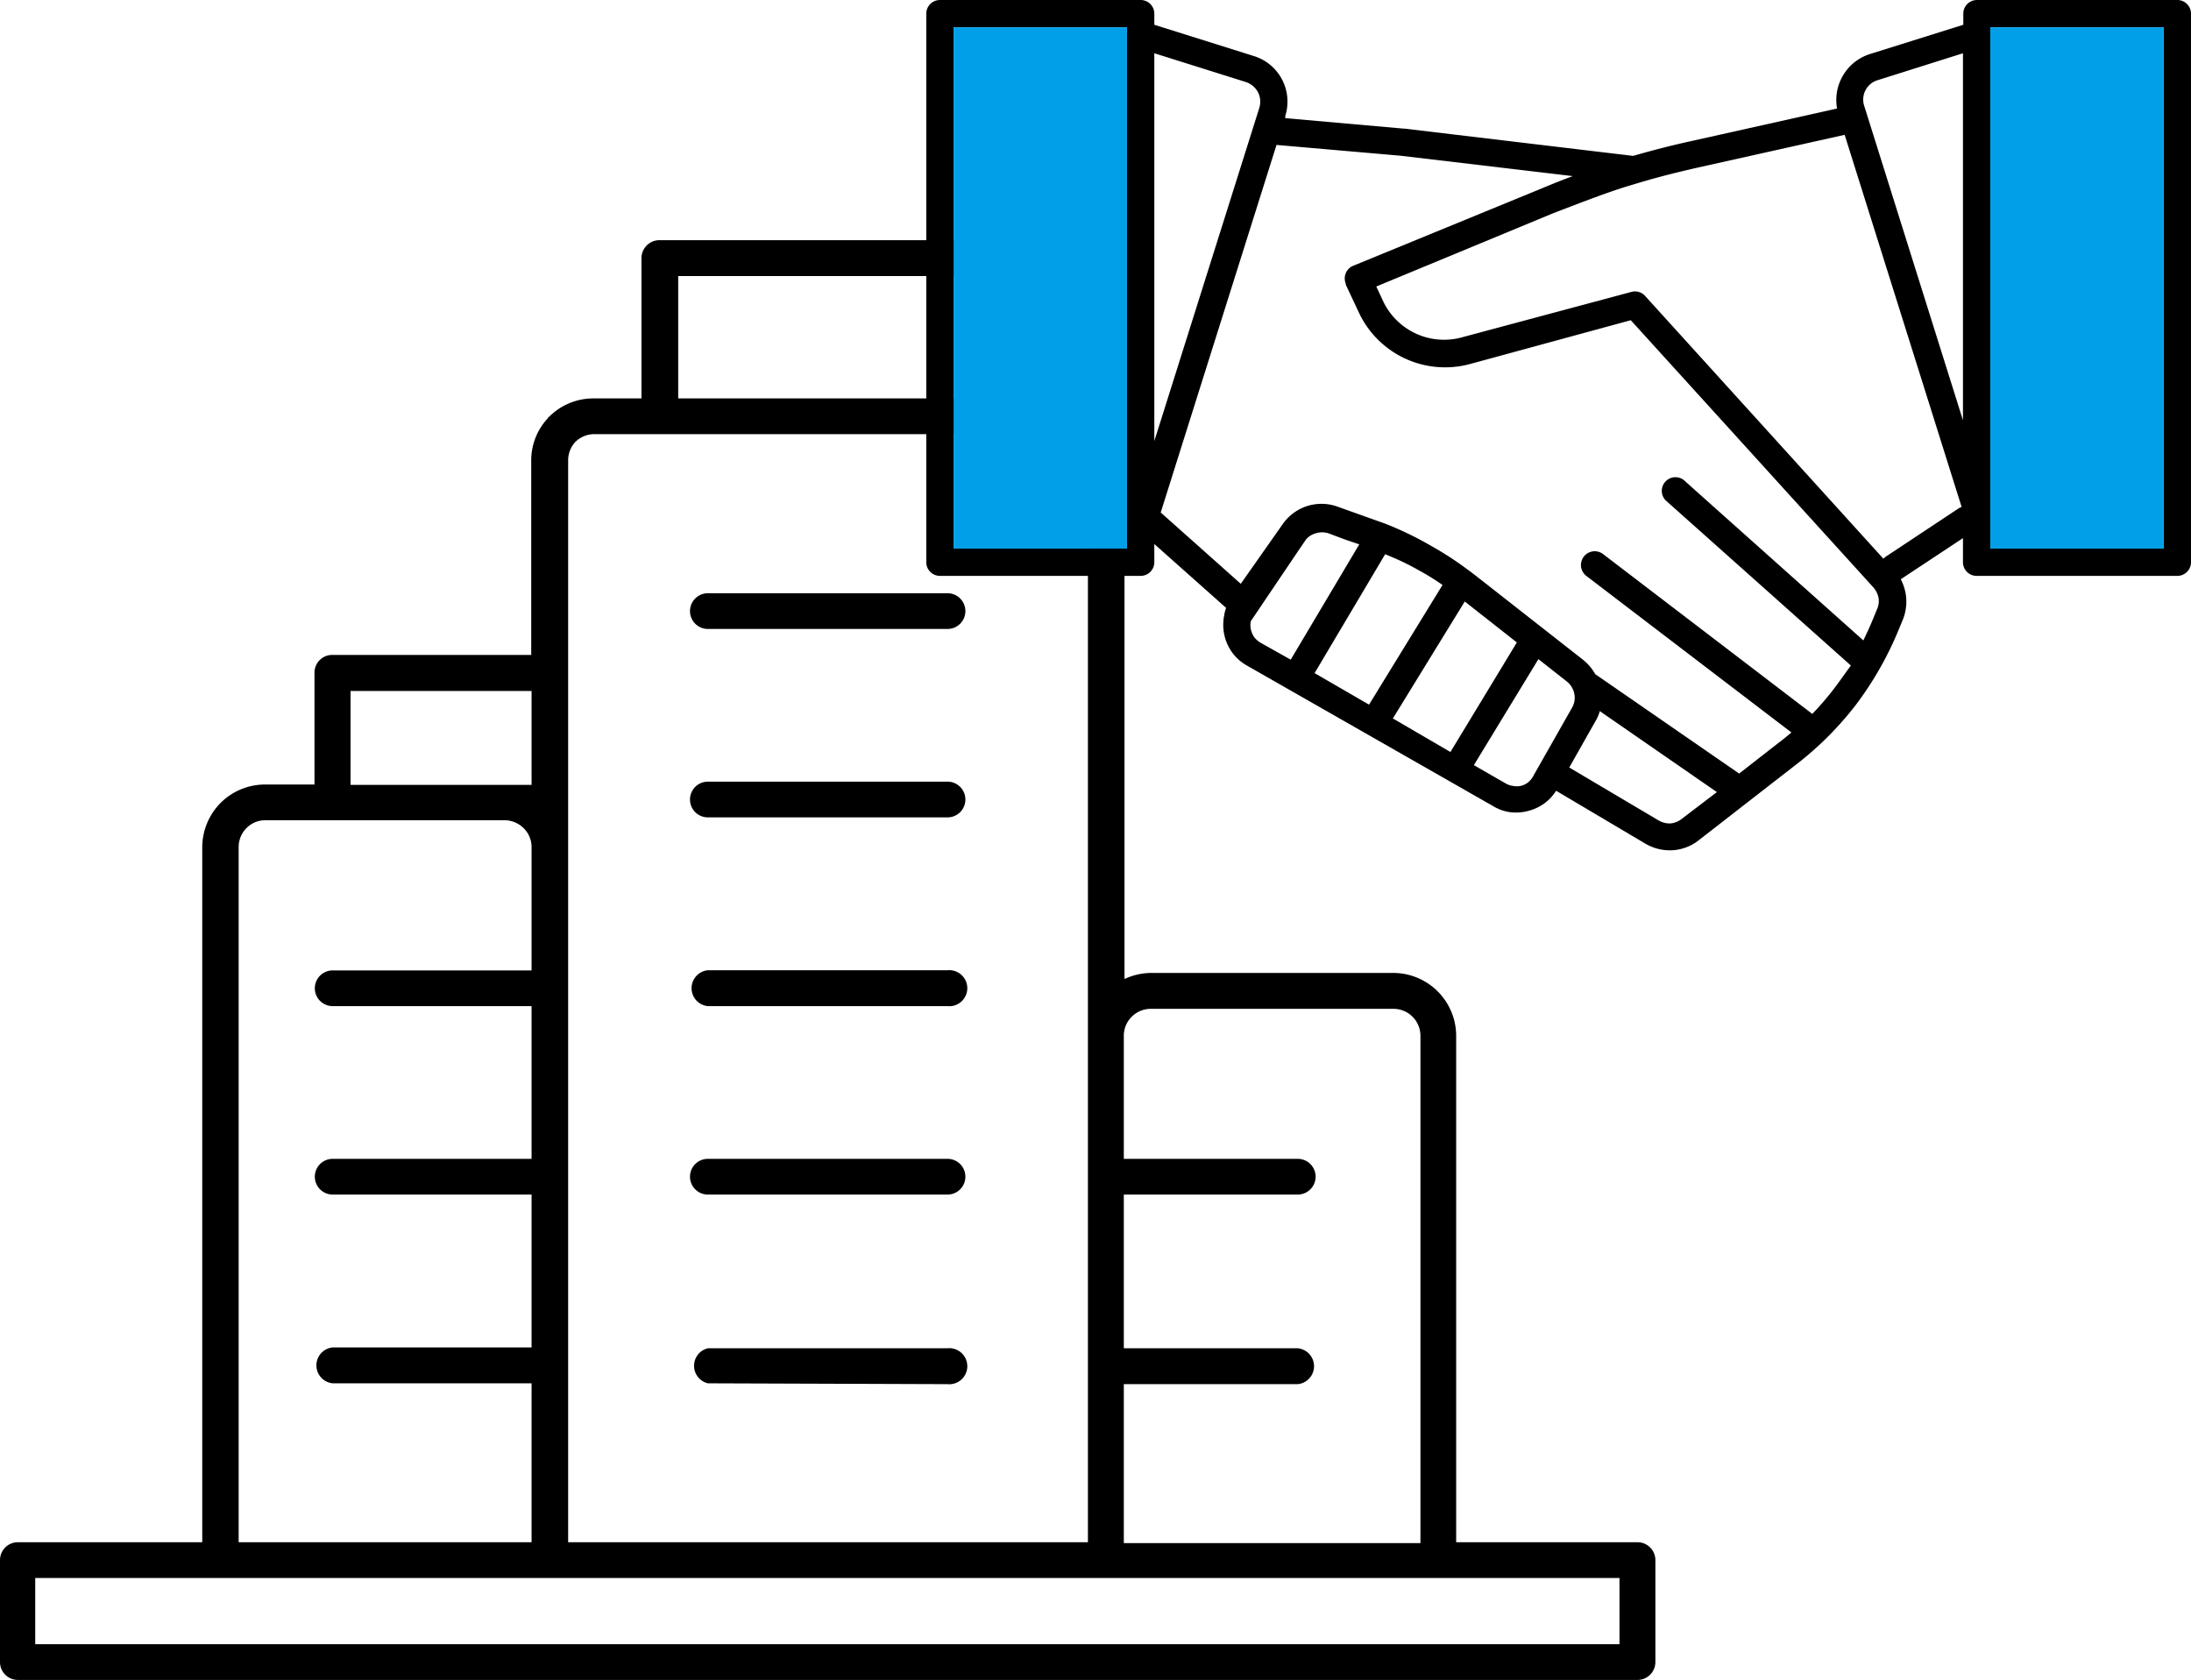
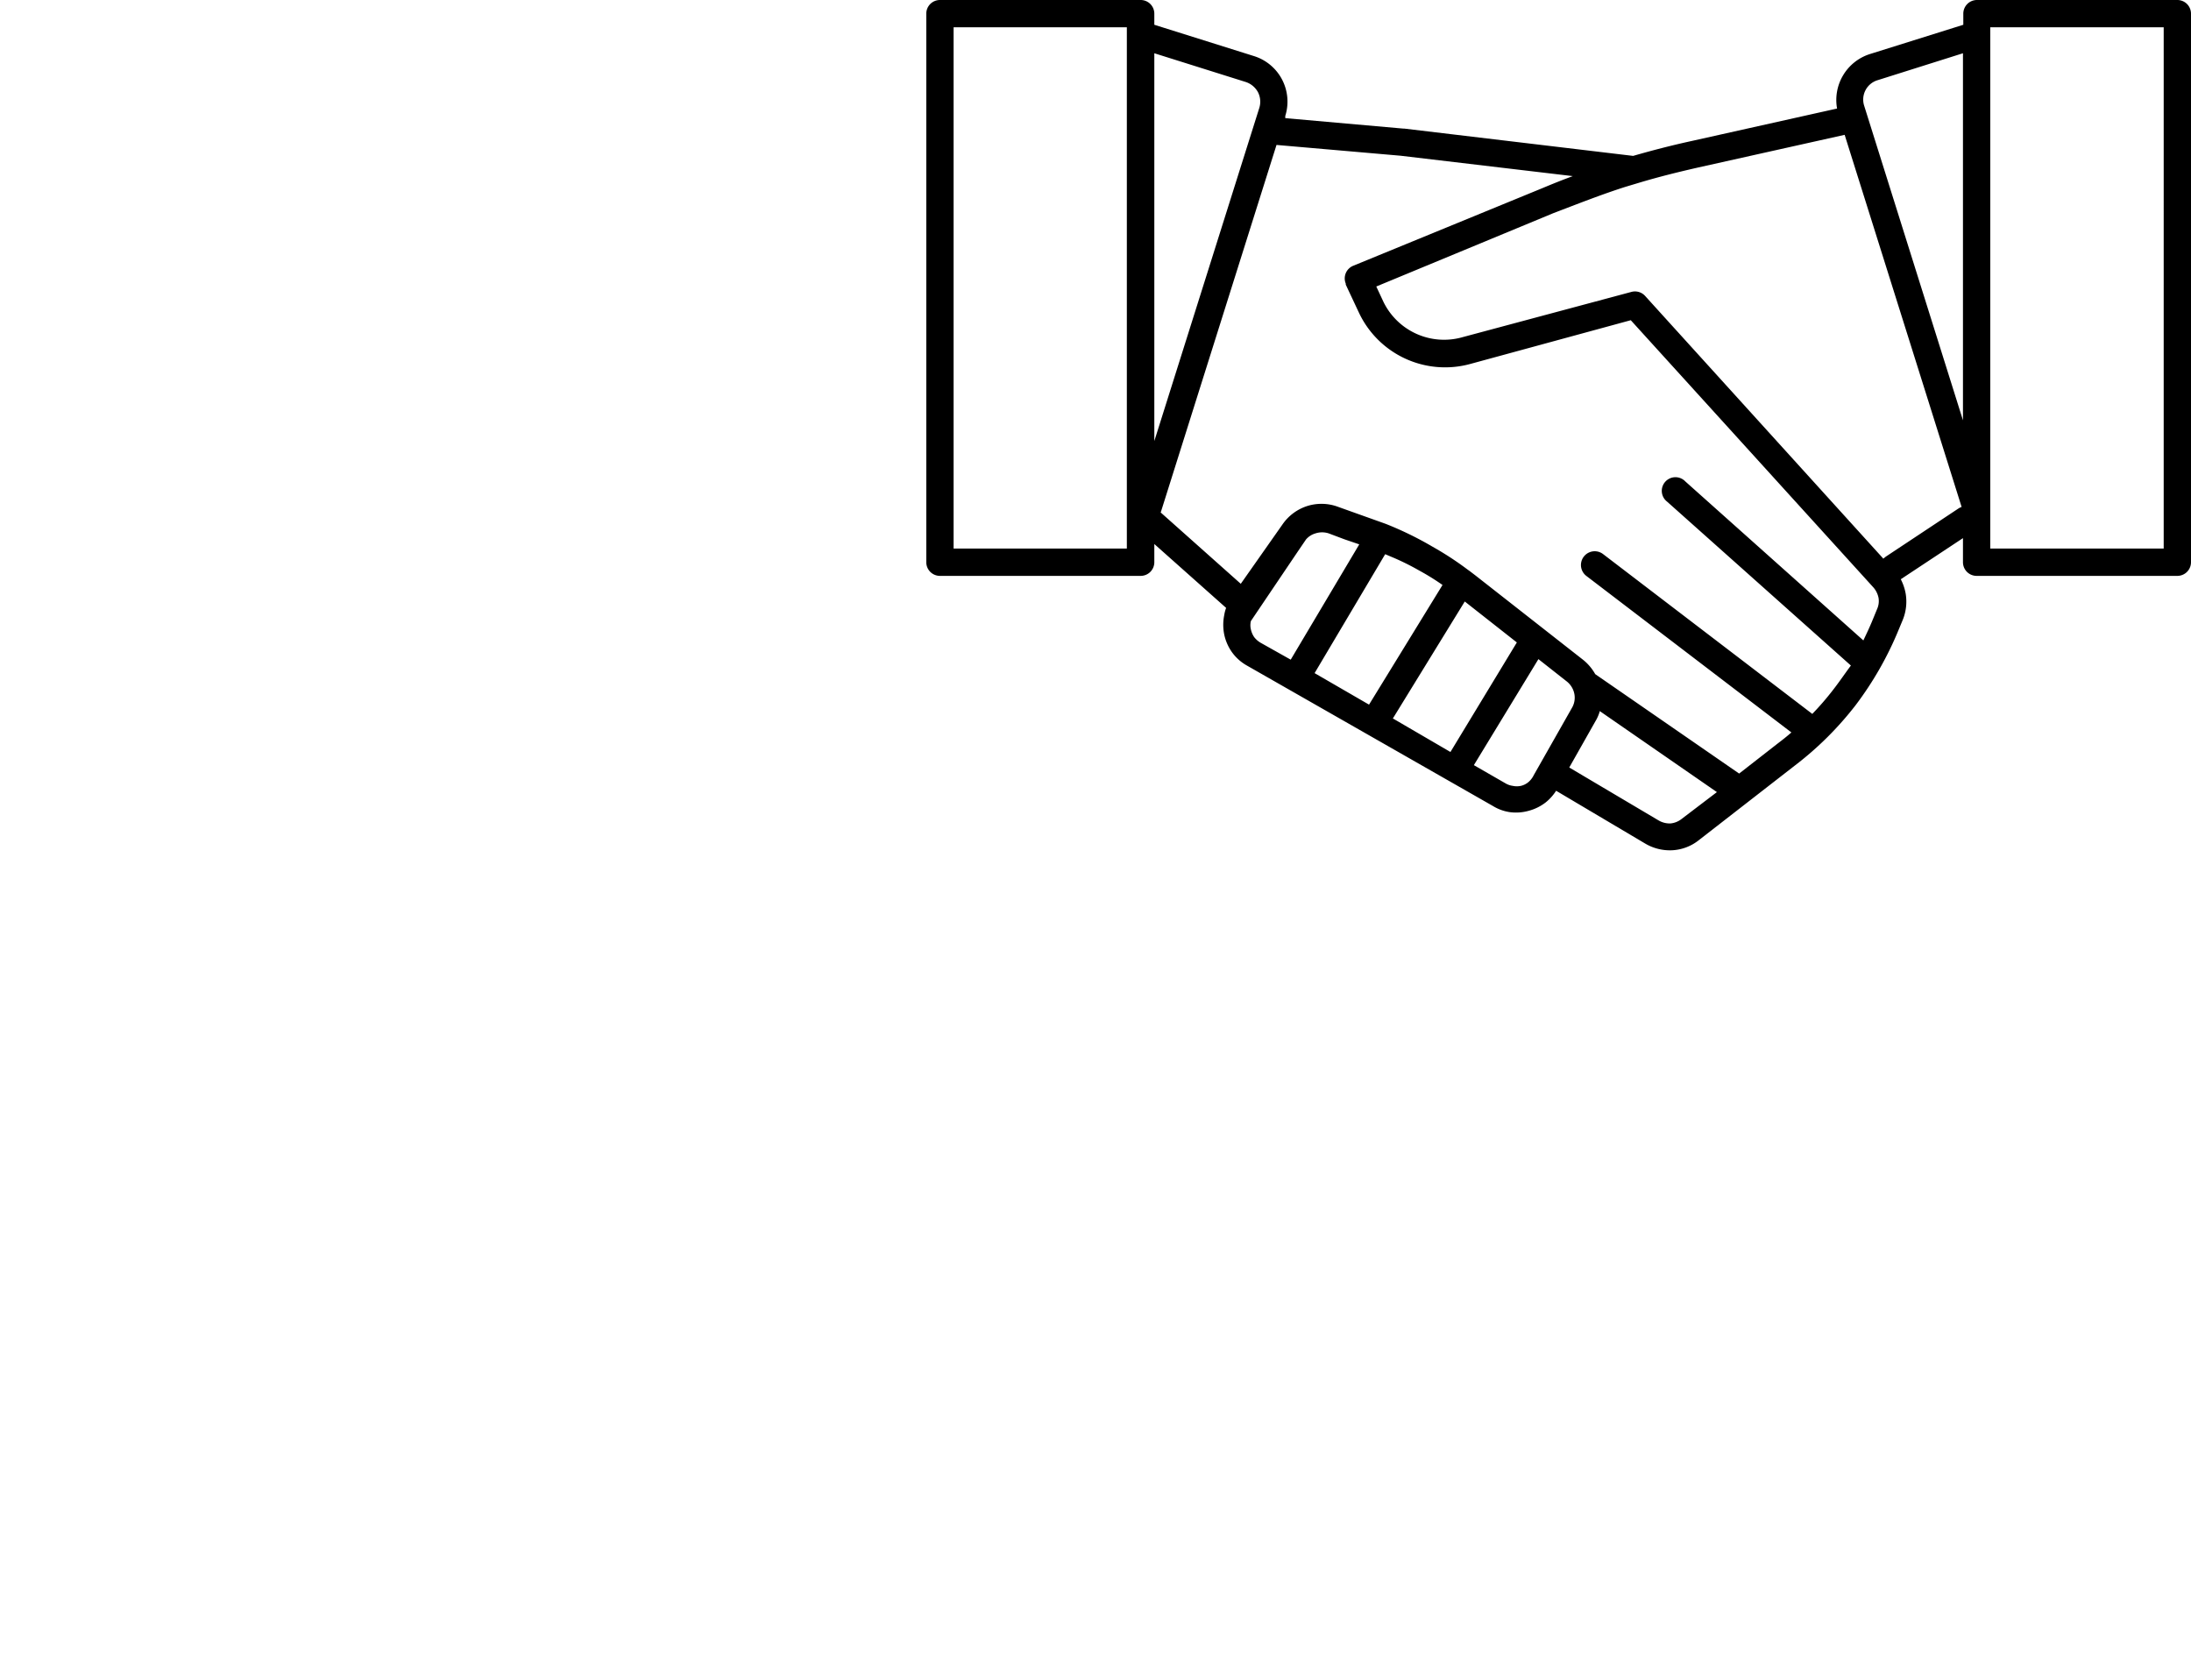
<svg xmlns="http://www.w3.org/2000/svg" viewBox="0 0 130 99.68">
  <defs>
    <style>.cls-1{fill-rule:evenodd;}.cls-2{fill:#009fe8;}</style>
  </defs>
  <g id="レイヤー_2" data-name="レイヤー 2">
    <g id="レイヤー_1-2" data-name="レイヤー 1">
-       <path class="cls-1" d="M33.67,91.51H64.55V27.36a1.63,1.63,0,0,0-.46-1.13A1.6,1.6,0,0,0,63,25.76H35.26a1.6,1.6,0,0,0-1.13.47l0,0a1.61,1.61,0,0,0-.42,1.09V91.51Zm62.42,2.12h-94v3.93h94V93.63ZM42,48.5a1.06,1.06,0,1,1,0-2.12H56.22a1.06,1.06,0,1,1,0,2.12Zm0-11.18a1.06,1.06,0,1,1,0-2.12H56.22a1.06,1.06,0,1,1,0,2.12Zm0,44.76A1.07,1.07,0,0,1,42,80H56.22a1.07,1.07,0,1,1,0,2.13Zm0-11.2a1.06,1.06,0,1,1,0-2.12H56.22a1.06,1.06,0,1,1,0,2.12ZM42,59.7a1.07,1.07,0,0,1,0-2.13H56.22a1.07,1.07,0,1,1,0,2.13ZM66.68,80H77a1.07,1.07,0,0,1,0,2.13H66.68v9.43h17.6V61.46a1.6,1.6,0,0,0-1.6-1.6H68.27a1.59,1.59,0,0,0-1.12.47h0a1.57,1.57,0,0,0-.47,1.1v7.33H77a1.06,1.06,0,1,1,0,2.12H66.68V80ZM19.74,82.08a1.07,1.07,0,0,1,0-2.13h11.8V70.88H19.74a1.06,1.06,0,1,1,0-2.12h11.8V59.7H19.74a1.06,1.06,0,1,1,0-2.12h11.8V50.25a1.57,1.57,0,0,0-.47-1.11A1.63,1.63,0,0,0,30,48.67H15.74a1.55,1.55,0,0,0-1.12.47h0a1.59,1.59,0,0,0-.46,1.13V91.51H31.54V82.08ZM31.54,41H20.8v5.57H31.54V41ZM54.86,14.25H59a1.06,1.06,0,0,1,1.06,1.06v8.33H63a3.72,3.72,0,0,1,3.72,3.72V58.09a3.82,3.82,0,0,1,1.59-.36H82.68a3.74,3.74,0,0,1,3.72,3.73V91.51H97.15a1.06,1.06,0,0,1,1.07,1.06v6.05a1.06,1.06,0,0,1-1.07,1.06H1.06A1.06,1.06,0,0,1,0,98.62V92.57a1.06,1.06,0,0,1,1.06-1.06H12V50.27a3.75,3.75,0,0,1,1.09-2.63h0a3.73,3.73,0,0,1,2.63-1.09h2.94V39.92a1.05,1.05,0,0,1,1.06-1.06h11.8V27.36a3.67,3.67,0,0,1,1-2.56s0-.05.06-.07a3.71,3.71,0,0,1,2.63-1.09h2.85V15.31a1.07,1.07,0,0,1,1.07-1.06H54.86ZM58,16.38H40.24v7.26H58Z" />
      <path class="cls-1" d="M79.85,16.89v0ZM76.59,39.13l4.06-6.83L79.77,32l-.93-.35a1.26,1.26,0,0,0-.79,0h0a1.16,1.16,0,0,0-.56.36l-.47.69-2.8,4.15a1.06,1.06,0,0,0,0,.5,1.29,1.29,0,0,0,.2.46,1.35,1.35,0,0,0,.38.33l1.78,1ZM117.28,0h11.91a.81.81,0,0,1,.81.81V33.36a.81.81,0,0,1-.81.81H117.28a.81.81,0,0,1-.81-.81V31.93l-3.69,2.44,0,0a3,3,0,0,1,.29.85,2.88,2.88,0,0,1-.18,1.58l-.25.6a20,20,0,0,1-2.53,4.43,19.49,19.49,0,0,1-3.61,3.59l-5.7,4.43a2.76,2.76,0,0,1-1.57.6,2.87,2.87,0,0,1-1.62-.4l-5.28-3.13a2.84,2.84,0,0,1-.63.7l0,0a2.83,2.83,0,0,1-1,.49,2.79,2.79,0,0,1-1.11.08,2.63,2.63,0,0,1-1-.36h0L74,39.5a2.74,2.74,0,0,1-.88-.77,2.82,2.82,0,0,1-.48-1.07,2.89,2.89,0,0,1,0-1.17,2.17,2.17,0,0,1,.11-.42l-4.26-3.79v1.08a.81.81,0,0,1-.81.81H55.77a.81.81,0,0,1-.81-.81V.81A.81.81,0,0,1,55.77,0H67.68a.81.81,0,0,1,.81.81v.66l5.92,1.86a2.83,2.83,0,0,1,1.85,3.55l0,.13,7,.62h.06L96.9,9.25c1.11-.32,2.26-.62,3.5-.89L109,6.44a2.86,2.86,0,0,1,1.94-3.23l5.55-1.74V.81a.81.81,0,0,1,.81-.81Zm-5.54,33.15.15-.12,4.3-2.85a.93.93,0,0,1,.2-.1L109.45,8l-8.7,1.94c-1.23.28-2.39.57-3.52.91h0l0,0h0l-.8.24c-1.41.45-2.8,1-4.27,1.56L81.66,17l.42.9A4,4,0,0,0,86.8,20l10-2.68a.81.81,0,0,1,.82.25l14.1,15.55Zm-29.56-.27.59.25a15.12,15.12,0,0,1,1.45.73,14.09,14.09,0,0,1,1.37.85l-4.36,7.1L78,39.94l4.19-7.06Zm.45,9.74,3.43,2L90,38.12l-3.09-2.43-4.26,6.93Zm4.82,2.78,1.86,1.07h0a1.16,1.16,0,0,0,.45.16,1.15,1.15,0,0,0,.48,0,1.08,1.08,0,0,0,.43-.21h0A1.26,1.26,0,0,0,91,46l2.27-4a1.19,1.19,0,0,0,.14-.84,1.25,1.25,0,0,0-.44-.72l-1.69-1.33L87.45,45.4Zm-18.59-15,4.76,4.24,2.48-3.53h0a2.83,2.83,0,0,1,1.48-1.09h0a2.81,2.81,0,0,1,1.83.06l2.8,1A20.08,20.08,0,0,1,85,32.44a18.78,18.78,0,0,1,2.07,1.35h0l.14.1.34.26,6.38,5a2.91,2.91,0,0,1,.72.85l8.54,5.9,2.27-1.77c.29-.22.57-.44.83-.67L94.12,34.17a.81.81,0,0,1,1-1.29l12.41,9.48a16.72,16.72,0,0,0,1.29-1.5c.34-.44.65-.9,1-1.37l-10.9-9.72a.81.81,0,1,1,1.08-1.2L110.56,38c.19-.4.39-.82.56-1.24l.25-.61a1.16,1.16,0,0,0,.09-.68,1.34,1.34,0,0,0-.3-.61L96.76,19,87.22,21.6a5.65,5.65,0,0,1-6.6-3.07l-.77-1.64,0-.06a.81.81,0,0,1,.44-1.06l11.21-4.6c.62-.26,1.22-.5,1.82-.72L83.1,9.24h0L75.74,8.6h0L68.86,30.44ZM94.93,42.17a2.5,2.5,0,0,1-.27.63l-1.55,2.74,5.3,3.14a1.31,1.31,0,0,0,.7.18,1.26,1.26,0,0,0,.67-.27L101.87,47l-6.94-4.8Zm-26.44-16L74.72,6.4a1.24,1.24,0,0,0-.08-.93,1.28,1.28,0,0,0-.71-.6L68.49,3.16V26.22ZM66.86,1.62H56.58V32.55H66.86V1.62Zm49.61,23.32V3.16l-5.07,1.6a1.2,1.2,0,0,0-.79,1.52l5.86,18.66Zm1.62,5.28v2.33h10.29V1.62H118.09v28.6Z" />
-       <rect class="cls-2" x="56.58" y="1.62" width="10.29" height="30.93" />
-       <rect class="cls-2" x="118.09" y="1.62" width="10.29" height="30.93" />
    </g>
  </g>
</svg>